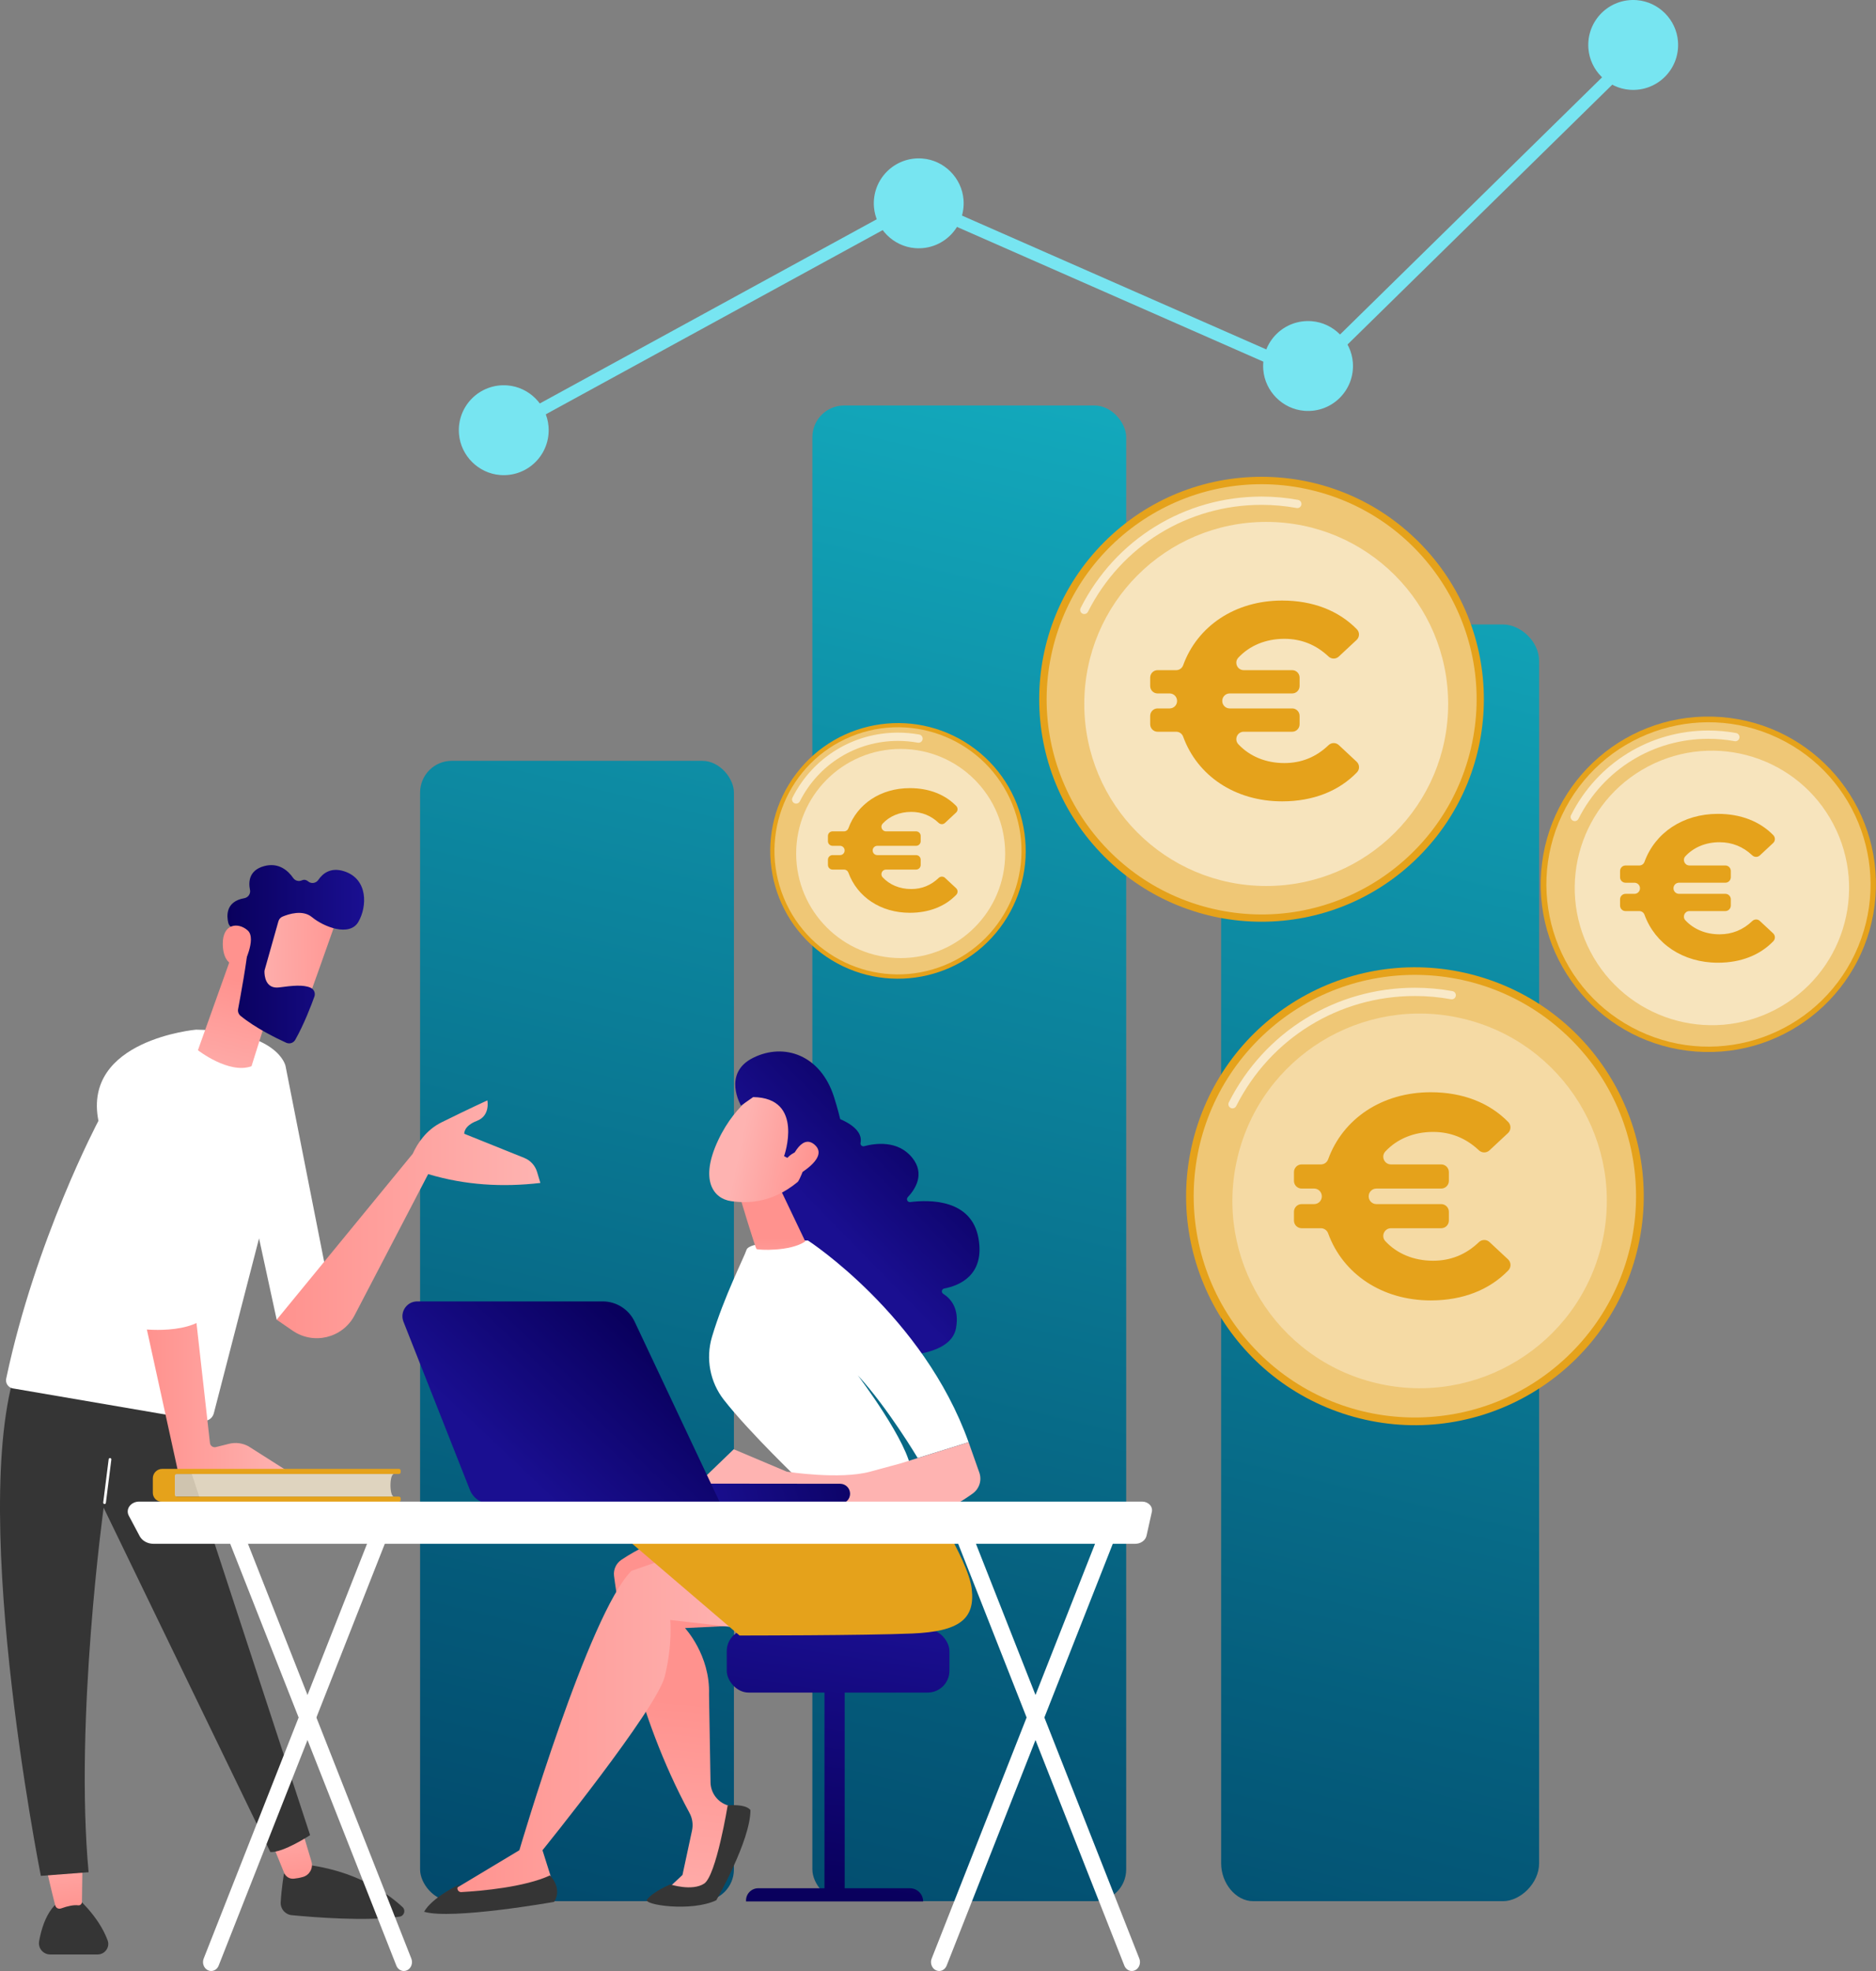
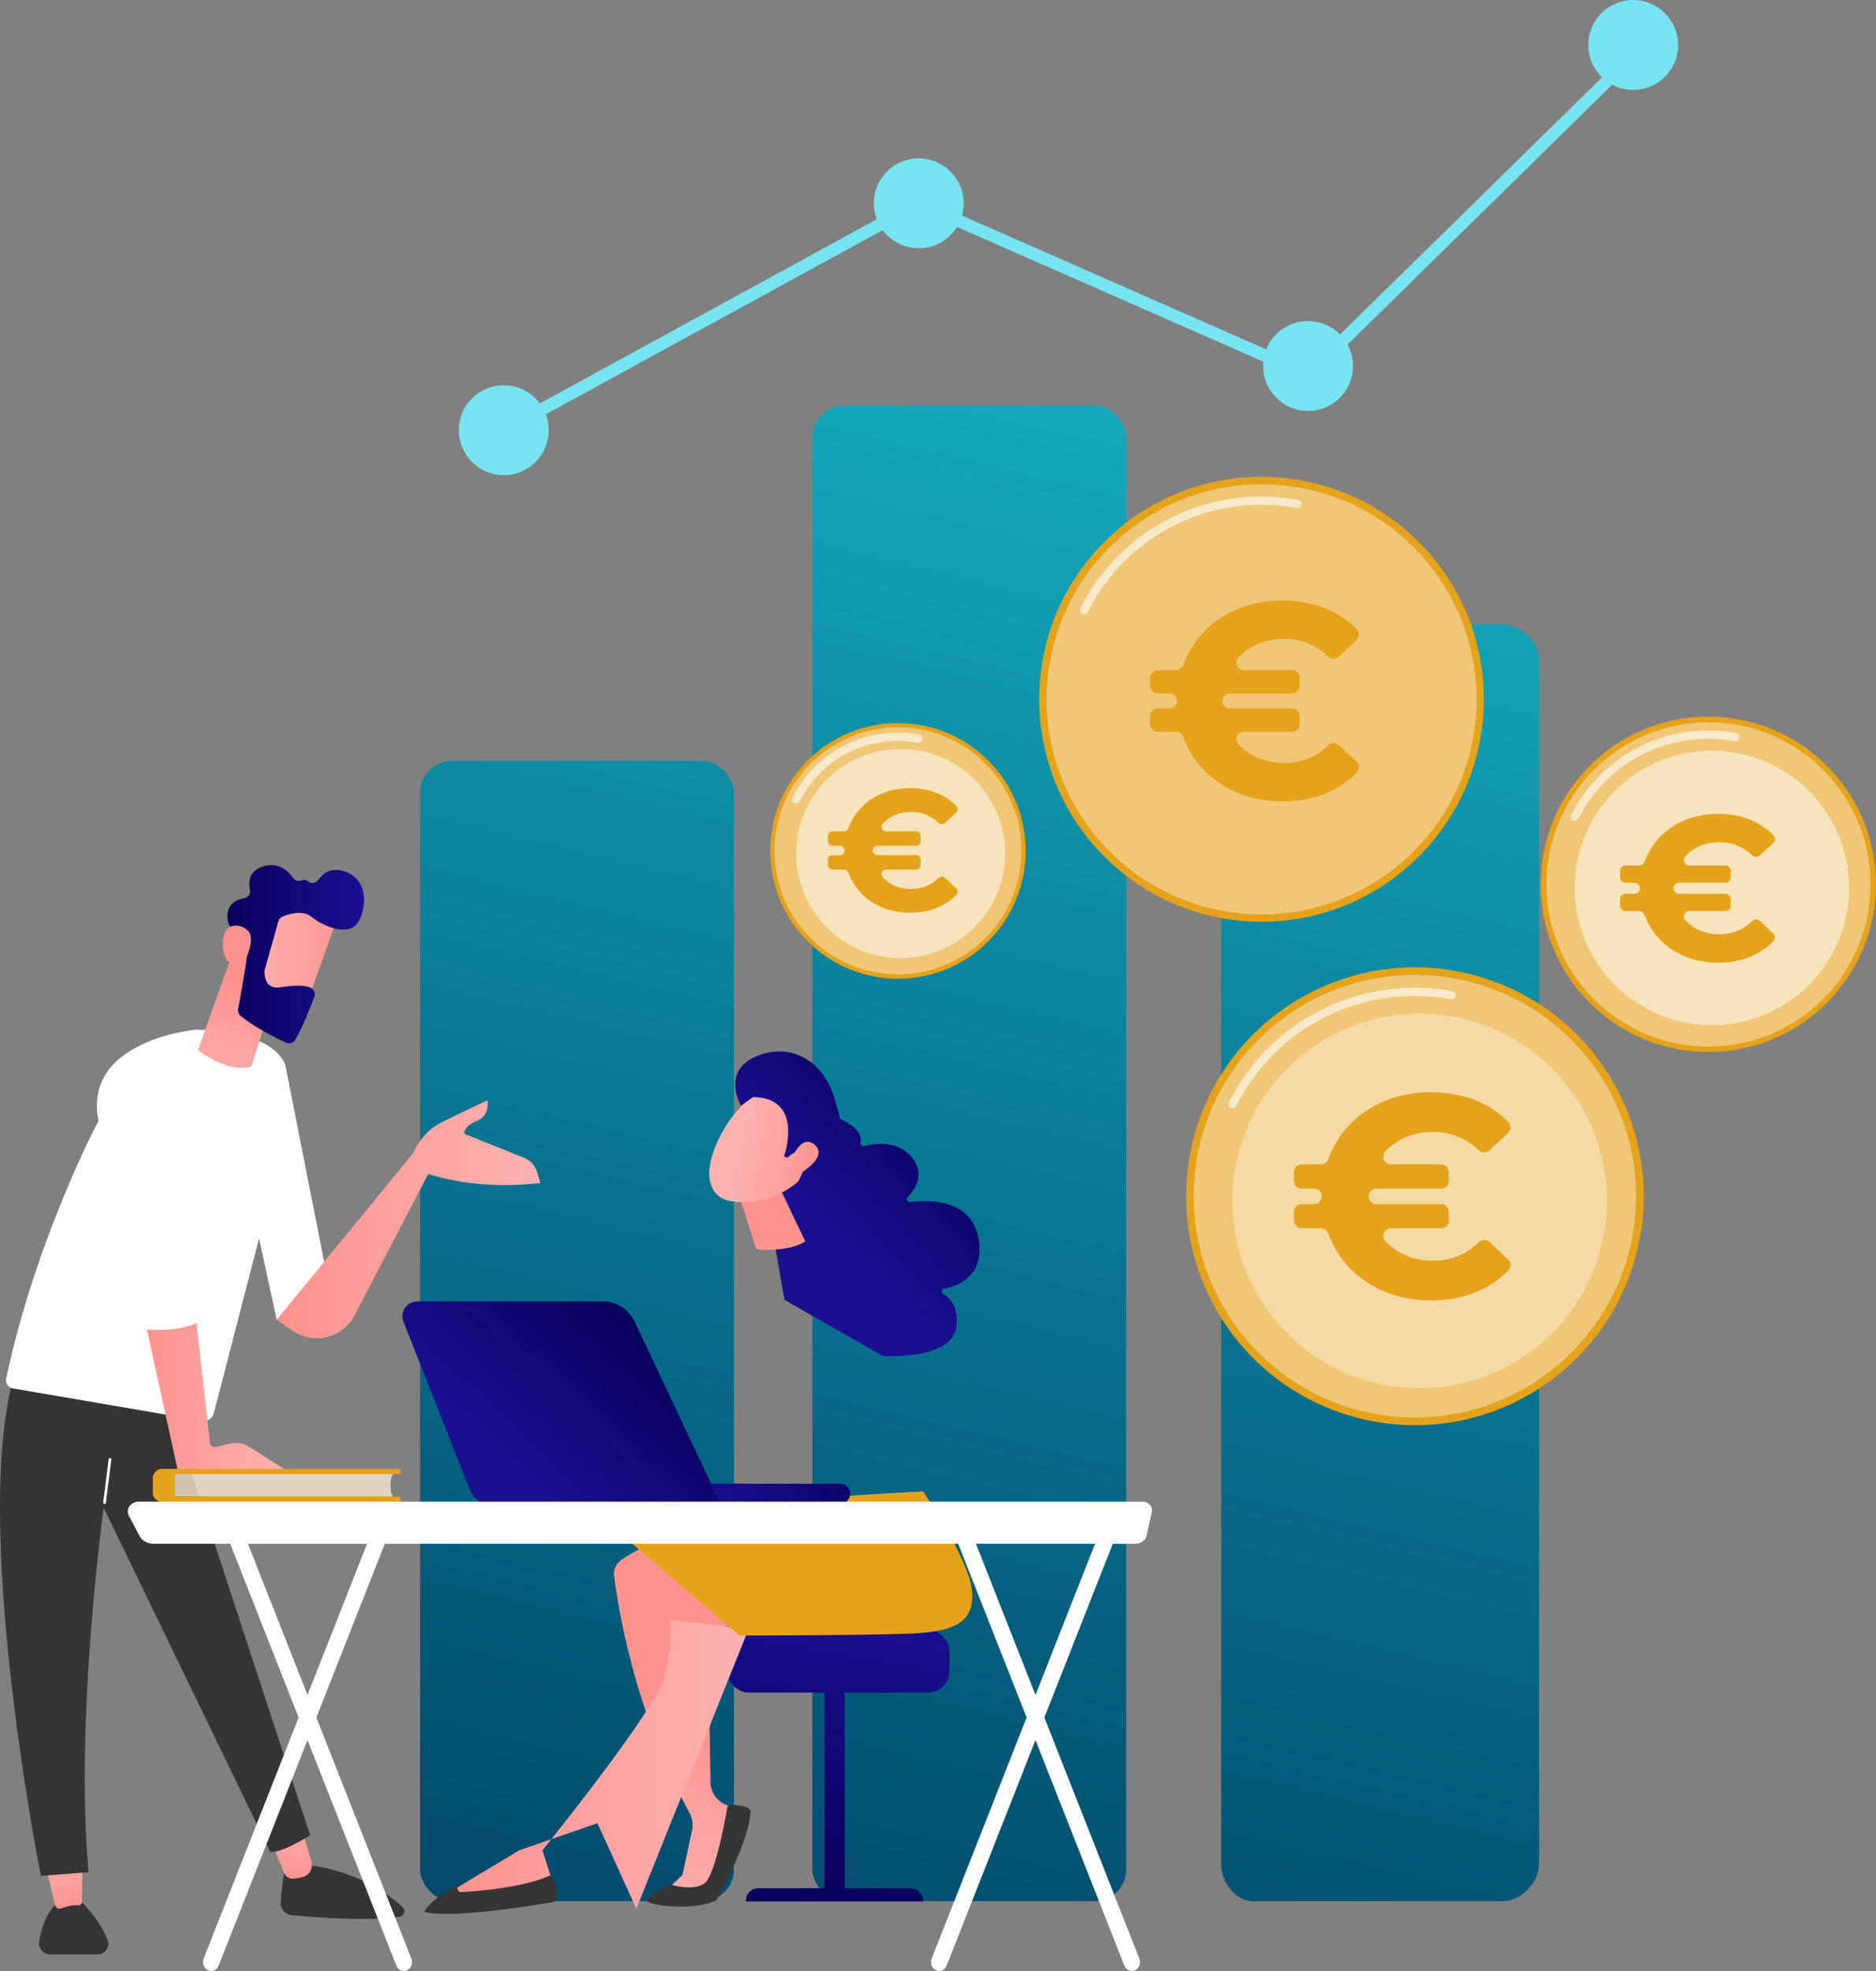
<svg xmlns="http://www.w3.org/2000/svg" xmlns:xlink="http://www.w3.org/1999/xlink" id="Capa_2" viewBox="0 0 1042.07 1094.17">
  <rect x="0" y="0" width="1042.07" height="1094.17" fill="#808080" stroke="none" />
  <defs>
    <style>.cls-1{fill:url(#linear-gradient-2);}.cls-2{fill:url(#_5);}.cls-3,.cls-4{fill:#fff;}.cls-5{fill:url(#linear-gradient-17);}.cls-6{fill:#77e5f1;}.cls-7{fill:url(#linear-gradient-15);}.cls-8{fill:url(#linear-gradient-18);}.cls-9{fill:url(#linear-gradient-14);}.cls-10{fill:url(#linear-gradient-20);}.cls-11{fill:url(#linear-gradient-6);}.cls-12{fill:url(#Degradado_sin_nombre_11);}.cls-13{fill:url(#linear-gradient-11);}.cls-14{fill:#faecd1;opacity:.78;}.cls-15{fill:#f5daa4;}.cls-16{fill:url(#linear-gradient-10);}.cls-17{fill:#efc776;}.cls-18{fill:#e5a21b;}.cls-19{fill:url(#Degradado_sin_nombre_11-3);}.cls-20{fill:url(#linear-gradient-16);}.cls-21{fill:url(#linear-gradient-5);}.cls-22{fill:#353535;}.cls-23{fill:url(#linear-gradient-7);}.cls-24{fill:url(#linear-gradient-9);}.cls-25{fill:url(#linear-gradient-3);}.cls-4{opacity:.6;}.cls-26{fill:url(#linear-gradient);}.cls-27{fill:url(#Degradado_sin_nombre_11-2);}.cls-28{fill:url(#linear-gradient-19);}.cls-29{fill:url(#linear-gradient-4);}.cls-30{fill:url(#linear-gradient-8);}.cls-31{fill:url(#linear-gradient-12);}.cls-32{fill:url(#linear-gradient-13);}</style>
    <linearGradient id="Degradado_sin_nombre_11" x1="484.12" y1="54.7" x2="222.27" y2="1149.69" gradientUnits="userSpaceOnUse">
      <stop offset=".02" stop-color="#15b5c6" />
      <stop offset=".11" stop-color="#13aabd" />
      <stop offset=".72" stop-color="#055e7d" />
      <stop offset="1" stop-color="#004064" />
    </linearGradient>
    <linearGradient id="Degradado_sin_nombre_11-2" x1="897.17" y1="154.52" x2="635.57" y2="1248.48" xlink:href="#Degradado_sin_nombre_11" />
    <linearGradient id="Degradado_sin_nombre_11-3" x1="667.91" y1="98.71" x2="406.16" y2="1193.3" xlink:href="#Degradado_sin_nombre_11" />
    <linearGradient id="linear-gradient" x1="164.63" y1="1047.17" x2="158.89" y2="1002.27" gradientUnits="userSpaceOnUse">
      <stop offset="0" stop-color="#ff928e" />
      <stop offset="1" stop-color="#feb3b1" />
    </linearGradient>
    <linearGradient id="linear-gradient-2" x1="39.11" y1="1062.56" x2="33.51" y2="1018.81" xlink:href="#linear-gradient" />
    <linearGradient id="linear-gradient-3" x1="81.41" y1="775.19" x2="159.84" y2="775.19" xlink:href="#linear-gradient" />
    <linearGradient id="linear-gradient-4" x1="153.69" y1="676.87" x2="300.16" y2="676.87" xlink:href="#linear-gradient" />
    <linearGradient id="linear-gradient-5" x1="136.35" y1="544.97" x2="119.96" y2="611.4" xlink:href="#linear-gradient" />
    <linearGradient id="linear-gradient-6" x1="197.8" y1="529.7" x2="136.55" y2="530.56" xlink:href="#linear-gradient" />
    <linearGradient id="linear-gradient-7" x1="126.34" y1="529.75" x2="202.26" y2="529.75" gradientUnits="userSpaceOnUse">
      <stop offset="0" stop-color="#09005d" />
      <stop offset="1" stop-color="#1a0f91" />
    </linearGradient>
    <linearGradient id="linear-gradient-8" x1="126.63" y1="542.57" x2="110.24" y2="609" xlink:href="#linear-gradient" />
    <linearGradient id="linear-gradient-9" x1="454.82" y1="1047.63" x2="479.1" y2="894.92" xlink:href="#linear-gradient-7" />
    <linearGradient id="linear-gradient-10" x1="464.52" y1="1049.17" x2="488.79" y2="896.46" xlink:href="#linear-gradient-7" />
    <linearGradient id="linear-gradient-11" x1="445.8" y1="1046.19" x2="470.07" y2="893.48" xlink:href="#linear-gradient-7" />
    <linearGradient id="_5" x1="375.68" y1="944.12" x2="361.88" y2="1083.88" gradientUnits="userSpaceOnUse">
      <stop offset="0" stop-color="#ff928e" />
      <stop offset=".48" stop-color="#ffa29f" />
      <stop offset="1" stop-color="#feb3b1" />
    </linearGradient>
    <linearGradient id="linear-gradient-12" x1="247.23" y1="955.85" x2="415.76" y2="955.85" xlink:href="#linear-gradient" />
    <linearGradient id="linear-gradient-13" x1="542.19" y1="635.11" x2="477.65" y2="698.24" xlink:href="#linear-gradient-7" />
    <linearGradient id="linear-gradient-14" x1="429.02" y1="687.34" x2="429.02" y2="723.57" xlink:href="#linear-gradient" />
    <linearGradient id="linear-gradient-15" x1="456.38" y1="643.17" x2="411.53" y2="633.68" xlink:href="#linear-gradient" />
    <linearGradient id="linear-gradient-16" x1="485.42" y1="577.02" x2="420.79" y2="640.24" xlink:href="#linear-gradient-7" />
    <linearGradient id="linear-gradient-17" x1="455.77" y1="646.07" x2="410.91" y2="636.58" xlink:href="#linear-gradient" />
    <linearGradient id="linear-gradient-18" x1="142.92" y1="818.2" x2="301.24" y2="818.2" xlink:href="#linear-gradient" />
    <linearGradient id="linear-gradient-19" x1="316.85" y1="928.58" x2="217.19" y2="955.89" gradientTransform="translate(125.59 -109.91) rotate(-2.83)" xlink:href="#linear-gradient-7" />
    <linearGradient id="linear-gradient-20" x1="353.04" y1="737.52" x2="282.33" y2="812.26" xlink:href="#linear-gradient-7" />
  </defs>
  <g id="Illustration">
    <g>
      <rect class="cls-12" x="233.35" y="422.36" width="174.32" height="633.05" rx="17.61" ry="17.61" />
      <path class="cls-27" d="M834.86,346.67h-138.76c-9.73,0-17.78,9.36-17.78,20.25v667.55c0,10.9,8.05,20.94,17.78,20.94h138.76c9.73,0,20.07-10.04,20.07-20.94V366.92c0-10.9-10.35-20.25-20.07-20.25Z" />
      <rect class="cls-19" x="451.25" y="225.11" width="174.32" height="830.31" rx="17.61" ry="17.61" />
      <g>
        <g>
          <g>
            <path class="cls-22" d="M157.73,1040.24s-1.3,7.21-1.81,15.77c-.22,3.65,2.48,6.81,6.12,7.17,12.66,1.23,41.48,3.5,59.88,.84,2.58-.37,3.6-3.54,1.7-5.31-7.59-7.07-25.91-20.82-56.07-23.83l-9.81,5.37Z" />
            <path class="cls-26" d="M151.43,1023.99l6.4,15.69c.88,2.15,3.06,3.49,5.37,3.25,1.57-.16,3.42-.46,5.23-1.01,3.61-1.1,5.65-4.93,4.57-8.54l-4.83-16.16-16.74,6.78Z" />
            <path class="cls-22" d="M41.99,1052.74s12.82,10.72,17.81,24.48c1.37,3.78-1.53,7.77-5.56,7.77H27.87c-3.86,0-6.82-3.47-6.15-7.28,1.68-9.5,6.53-24.94,20.27-24.98Z" />
            <path class="cls-1" d="M26.11,1038.78s2.59,11.46,4.58,19.03c.36,1.37,1.83,2.13,3.17,1.65,3.99-1.43,7.24-2.06,9.6-1.74,1.09,.15,2.04-.76,2.06-1.86l.25-19.03-19.65,1.95Z" />
            <path class="cls-22" d="M94.29,780.9l77.97,237.86s-14.95,9.79-22.08,9.39l-92.61-191.16s-16.21,117.78-8.35,202.35l-26.53,2.02s-43.13-216.09-10.46-290.11l82.06,29.65Z" />
            <path class="cls-3" d="M58.07,834.93s-.06,0-.09,0c-.41-.05-.71-.43-.65-.84l3.03-24.02c.05-.41,.43-.7,.84-.65,.41,.05,.71,.43,.65,.84l-3.03,24.02c-.05,.38-.37,.66-.75,.66Z" />
          </g>
          <path class="cls-3" d="M108.91,571.6s-63.17,5.61-54.23,50.62c0,0-34.92,65.71-51.24,143.12-.53,2.52,1.16,4.98,3.69,5.41l105.2,18.01c2.9,.5,5.7-1.31,6.44-4.16l25.13-97.14,9.79,45.16,31.12-8.11-26.2-132.71s-3.65-19.36-49.7-20.2Z" />
          <path class="cls-3" d="M144.43,683.11c-.06,0-.11,0-.17-.02-.42-.09-.69-.51-.6-.93l8.77-40.26c.09-.42,.5-.69,.93-.6,.42,.09,.69,.51,.6,.93l-8.77,40.26c-.08,.37-.4,.62-.77,.62Z" />
          <path class="cls-25" d="M138.08,802.92c-3.31-1.82-7.19-2.33-10.86-1.41l-7.32,1.82c-1.56,.39-3.1-.68-3.28-2.28l-7.57-67.41c-9.47,4.5-23.13,3.96-27.64,3.63l17.43,79.48h61l-21.76-13.82Z" />
          <path class="cls-29" d="M300.16,656.69l-1.84-6.13c-1.06-3.53-3.67-6.38-7.08-7.75l-33.35-13.41s-.5-4.28,7.05-7.18c7.55-2.91,5.78-11.36,5.78-11.36,0,0-10.31,4.7-25.41,12.17-8.64,4.27-13.48,11.8-16.05,17.47l-75.57,92.12,8.87,6.1c11.67,8.02,27.71,4.08,34.34-8.43l40.94-78.5c20.55,6.17,41.35,7.35,62.32,4.91Z" />
          <g>
            <path class="cls-21" d="M129.37,528.63l-19.43,54.38s17.2,13.45,29.76,8.9l9.79-31.17s-7.48-38.1-20.12-32.11Z" />
            <g>
              <path class="cls-11" d="M187.35,509.1c0,.84-18.72,52.98-18.72,52.98l-29.55-11.32,10.4-52.06s37.86-3.63,37.86,10.39Z" />
              <path class="cls-23" d="M154.67,511.38l-7.62,26.97c-.1,.35-.15,.69-.15,1.05,0,2.2,.54,9.77,8.25,8.74,7-.93,13.4-1.68,17.47,.23,1.83,.86,2.7,2.96,2.02,4.86-1.7,4.74-5.73,15.34-10.64,24.02-1,1.76-3.18,2.45-5.02,1.61-5.55-2.52-17.1-8.18-25.33-14.9-1.12-.91-1.65-2.34-1.39-3.76,1.29-6.9,5.15-27.89,5.32-33.9,.16-5.65-6.18-9.95-8.96-11.57-.91-.53-1.56-1.41-1.81-2.43-.88-3.63-1.62-11.86,8.87-13.67,2.2-.38,3.63-2.48,3.18-4.66-.89-4.35-.6-10.74,7.65-13.1,8.39-2.39,13.67,2.65,16.35,6.53,1.09,1.57,3.12,2.07,4.86,1.3,.99-.44,2.19-.46,3.47,.62,1.73,1.46,4.37,1.02,5.64-.86,2.45-3.6,6.89-7.19,14.41-4.76,13.35,4.32,12.71,19.71,7.82,28.08-4.89,8.37-19.1,2.86-25.82-2.68-5.11-4.22-12.9-1.69-16.34-.24-1.09,.46-1.9,1.39-2.22,2.53Z" />
              <path class="cls-30" d="M134.91,536.16s7.9-14.94,2.68-19.64c-5.22-4.69-14.07-3.93-13.84,7.76,.3,14.54,11.16,11.88,11.16,11.88Z" />
            </g>
          </g>
          <path class="cls-3" d="M87.54,738.28c-4.31,0-7.39-.33-7.72-.36l-.56-.06-23-107.24c-.09-.42,.18-.84,.6-.93,.43-.09,.84,.18,.93,.6l22.76,106.13c3.42,.3,21.7,1.51,31.35-5.32l-19.93-93.17,4.16-7.84c.2-.38,.68-.53,1.06-.33,.38,.2,.53,.68,.32,1.06l-3.89,7.33,20.02,93.6-.4,.3c-6.97,5.24-18.2,6.23-25.71,6.23Z" />
        </g>
        <g>
          <path class="cls-3" d="M117.3,1094.17c-.6,0-1.2-.13-1.79-.4-2.3-1.08-3.36-3.99-2.37-6.5l95-241.05c.99-2.51,3.65-3.67,5.95-2.59,2.3,1.08,3.36,3.99,2.37,6.5l-95,241.05c-.74,1.87-2.41,2.99-4.16,2.99Z" />
          <path class="cls-3" d="M224.32,1094.17c-1.76,0-3.43-1.12-4.16-2.99l-95-241.05c-.99-2.51,.07-5.42,2.37-6.5,2.3-1.08,4.96,.08,5.95,2.59l95,241.05c.99,2.51-.07,5.42-2.37,6.5-.58,.27-1.19,.4-1.79,.4Z" />
          <path class="cls-3" d="M521.68,1094.17c-.6,0-1.2-.13-1.79-.4-2.3-1.08-3.36-3.99-2.37-6.5l95-241.05c.99-2.51,3.65-3.67,5.95-2.59,2.3,1.08,3.36,3.99,2.37,6.5l-95,241.05c-.74,1.87-2.41,2.99-4.16,2.99Z" />
          <path class="cls-3" d="M628.7,1094.17c-1.76,0-3.43-1.12-4.16-2.99l-95-241.05c-.99-2.51,.07-5.42,2.37-6.5,2.3-1.08,4.96,.08,5.95,2.59l95,241.05c.99,2.51-.07,5.42-2.37,6.5-.58,.27-1.19,.4-1.79,.4Z" />
        </g>
        <g>
          <rect class="cls-24" x="457.97" y="931.74" width="11.23" height="121.47" />
          <path class="cls-16" d="M512.78,1055.55h-98.38v-.53c0-3.75,3.04-6.78,6.78-6.78h84.28c4.04,0,7.31,3.27,7.31,7.31h0Z" />
          <rect class="cls-13" x="403.69" y="904.52" width="123.69" height="35.08" rx="12.08" ry="12.08" />
        </g>
        <g>
          <path class="cls-2" d="M380.67,850.75s-16.69,2.59-35.46,15.13c-2.95,1.97-4.57,5.42-4.13,8.94,2.25,17.8,11.49,75.41,41.95,131.68,1.61,2.97,2.07,6.42,1.36,9.72l-5.29,24.63-9.82,9.2h25.28l16.83-45.56-7.2-2.28c-5.58-1.76-9.41-6.9-9.51-12.75l-.84-48.87c.72-21.77-13.35-36.79-13.35-36.79l40.38-1.96-40.21-51.1Z" />
          <path class="cls-22" d="M359.41,1054.49c-2.3,3.01,24.78,6.99,38.47,.4,0,0,18.97-33,18.97-49.99,0,0-1.51-3.46-12.64-2.68,0,0-6.37,39.08-13.09,43.45-6.73,4.38-18.82,.44-18.82,.44,0,0-9.48,3.93-12.88,8.38Z" />
-           <path class="cls-31" d="M415.76,904.52c-.21-.37-43.47-5.2-43.47-5.2,0,0,1.42,13.15-3.01,31.26-4.42,18.11-67.94,96.55-67.94,96.55l6.66,21.11c-20.59,7.17-40.84,8.32-60.77,3.66l41.27-24.77s38.62-131.63,62.28-155.11l43.36-15,21.62,47.5Z" />
+           <path class="cls-31" d="M415.76,904.52c-.21-.37-43.47-5.2-43.47-5.2,0,0,1.42,13.15-3.01,31.26-4.42,18.11-67.94,96.55-67.94,96.55l6.66,21.11c-20.59,7.17-40.84,8.32-60.77,3.66l41.27-24.77l43.36-15,21.62,47.5Z" />
          <path class="cls-18" d="M512.78,827.93s24.92,37.07,26.97,53.98c2.05,16.91-6.83,23.78-32.98,24.91-26.15,1.13-95.96,1.11-95.96,1.11l-59.58-50.92s43.42-15.49,54.71-19.88c11.29-4.38,106.84-9.21,106.84-9.21Z" />
          <path class="cls-22" d="M305.49,1041.13s7.17,6.94,2.33,14.67c0,0-56.8,10.07-72.22,5.5,0,0,3.2-7.31,20.57-15.63l-1.28,.98c-1.62,1.24-.67,3.84,1.37,3.72,11.44-.65,35.12-2.75,49.23-9.25Z" />
        </g>
        <g>
          <path class="cls-32" d="M462.41,619.69c3.77,1.17,17.34,6.05,15.59,14.78-.23,1.16,.86,2.14,2,1.83,5.85-1.57,18.77-3.56,26.78,6.48,7.07,8.86,1.79,17.22-2.52,21.81-1.04,1.11-.17,2.91,1.34,2.72,10.75-1.36,34.12-1.68,37.94,20.21,3.56,20.41-10.64,26.17-19.07,27.79-1.43,.27-1.76,2.15-.53,2.93,4.2,2.67,9.07,8.18,7.11,19.05-3.08,17.05-36.5,15.65-40.41,15.43-.25-.01-.48-.09-.7-.21l-53.53-30.53c-.42-.24-.71-.65-.79-1.12l-10.81-62.41c-.09-.5,.07-1.02,.43-1.39l35.54-36.94c.42-.44,1.05-.61,1.63-.42Z" />
-           <path class="cls-3" d="M445.38,823.02s-29.02-27.64-43.31-45.94c-7.72-9.89-10.15-22.92-6.58-34.95,6.52-21.97,18.11-44.73,19.17-48.28,1.62-5.43,34.16-5.2,34.16-5.2,0,0,64.04,41.56,89.2,111.96l-28.26,8.8s-16.72-28.05-33.24-45.88c0,0,28.59,37.76,29.59,53.22l-60.74,6.28Z" />
          <path class="cls-9" d="M410.73,663.51c.34,1.13,8.83,29.29,9.5,29.87,.66,.58,18.63,1.55,27.08-4.23l-14.34-30.03-22.24,4.38Z" />
          <g>
            <path class="cls-7" d="M424.68,604.37s-15.33,6.47-25.76,28.63c-10.43,22.16-2.64,32.39,7.14,33.79,9.78,1.4,24.41,1.19,39.88-13.12,15.47-14.31-1.32-56.98-21.26-49.3Z" />
            <path class="cls-20" d="M435.53,641.84s11.57-32.42-17.17-32.8l-6.76,4.73s-10.55-17.97,6.76-26.55c17.31-8.58,37.57-1.49,44.93,21.83,7.37,23.32,8.62,38.93-3.63,50.08-12.25,11.16-17.3-1.49-17.3-1.49,0,0,6.67-10.43,3.96-16.02s-8.98,1.15-8.98,1.15l-1.8-.93Z" />
            <path class="cls-5" d="M438.76,645.45s5.85-16.7,13.65-10.05c7.8,6.65-6.34,15.43-11.88,18.27l-1.77-8.22Z" />
          </g>
-           <path class="cls-8" d="M386.25,825.08l21.32-20.55,29.5,12.46s29.36,4.55,46.17,0l16.81-4.55,37.98-11.82,5.96,16.86c1.51,4.28,0,9.03-3.71,11.66-3.29,2.33-7.14,4.9-9.59,5.97-5,2.19-123.28-1.51-123.28-1.51l-21.15-8.51Z" />
        </g>
        <g>
          <path class="cls-28" d="M466.94,834.77c-.09,0-.19,0-.28,0l-123.69-.14c-3.06,0-5.53-2.48-5.53-5.54,0-3.06,2.49-5.59,5.54-5.53l123.69,.13c3.06,0,5.53,2.48,5.53,5.54,0,2.96-2.33,5.38-5.26,5.52Z" />
          <path class="cls-10" d="M231.77,722.46h103.01c7.6,0,14.52,4.39,17.76,11.26l47.62,100.98h-128.02c-4.9,0-9.3-2.99-11.1-7.55l-36.93-93.44c-2.13-5.4,1.85-11.25,7.65-11.25Z" />
        </g>
        <g>
          <path class="cls-14" d="M218.86,830.82H97.12s0-12.56,0-12.56h121.74c-2.61,0-2.61,12.56,0,12.56Z" />
          <path class="cls-18" d="M98.12,830.82c-.55,0-1-.45-1-1v-10.56c0-.55,.45-1,1-1h123.45c.55,0,1-.45,1-1v-.84c0-.55-.45-1-1-1H90.15c-2.9,0-5.26,2.35-5.26,5.26v8.03c0,2.74,2.22,4.96,4.96,4.96H221.57c.55,0,1-.45,1-1v-.84c0-.55-.45-1-1-1H98.12Z" />
        </g>
        <path class="cls-3" d="M639.82,839.28c.31-1.4-.11-2.85-1.16-3.95-1.05-1.1-2.61-1.74-4.25-1.74H77.29c-2.16,0-4.18,.96-5.34,2.54-1.17,1.58-1.32,3.57-.41,5.28l6.04,11.35c1.38,2.6,4.38,4.26,7.67,4.26H630.59c3.07,0,5.7-1.89,6.28-4.5l2.95-13.23Z" />
      </g>
      <g>
        <path class="cls-6" d="M304.7,236.8c1.21,15.37-11.52,28.11-26.9,26.9-12.09-.95-21.89-10.75-22.85-22.85-1.21-15.37,11.52-28.11,26.9-26.9,12.09,.95,21.89,10.75,22.85,22.85Z" />
        <path class="cls-6" d="M535.21,110.85c1.21,15.37-11.52,28.11-26.9,26.9-12.09-.95-21.89-10.75-22.85-22.85-1.21-15.38,11.52-28.11,26.9-26.9,12.09,.95,21.89,10.75,22.85,22.85Z" />
        <path class="cls-6" d="M751.47,201.16c1.21,15.37-11.52,28.11-26.9,26.9-12.09-.95-21.89-10.75-22.85-22.85-1.21-15.37,11.52-28.11,26.9-26.9,12.09,.95,21.89,10.75,22.85,22.85Z" />
        <g>
          <polygon class="cls-6" points="915.25 27.7 727.34 212.02 510.51 116.71 281.48 241.85 278.18 235.81 510.18 109.05 725.85 203.85 911.03 22.2 915.25 27.7" />
          <path class="cls-6" d="M932.07,22.93c1.21,15.38-11.52,28.11-26.9,26.9-12.09-.95-21.89-10.75-22.85-22.85-1.21-15.37,11.52-28.11,26.9-26.9,12.09,.95,21.89,10.75,22.85,22.85Z" />
        </g>
      </g>
      <g>
        <g>
          <circle class="cls-18" cx="498.8" cy="472.32" r="70.95" transform="translate(-178.87 584.82) rotate(-52.86)" />
          <circle class="cls-17" cx="498.8" cy="472.32" r="68.59" transform="translate(-141.92 224.6) rotate(-22.3)" />
          <path class="cls-4" d="M442.24,446.12c-.35,0-.7-.08-1.03-.25-1.13-.57-1.58-1.95-1.01-3.08,11.23-22.26,33.69-36.08,58.6-36.08,3.98,0,7.96,.36,11.83,1.06,1.25,.23,2.07,1.42,1.85,2.67-.23,1.25-1.41,2.08-2.67,1.85-3.61-.65-7.31-.99-11.01-.99-23.17,0-44.06,12.86-54.51,33.56-.4,.8-1.21,1.26-2.05,1.26Z" />
          <circle class="cls-14" cx="500.3" cy="473.82" r="58.05" />
        </g>
        <g>
          <circle class="cls-18" cx="700.75" cy="388.19" r="123.5" transform="translate(-69.25 609.2) rotate(-45)" />
          <circle class="cls-17" cx="700.75" cy="388.19" r="119.4" transform="translate(163.37 982.29) rotate(-76.85)" />
          <path class="cls-4" d="M602.29,340.88c-.35,0-.7-.08-1.03-.25-1.13-.57-1.58-1.95-1.01-3.08,19.27-38.17,57.78-61.88,100.5-61.88,6.82,0,13.65,.61,20.29,1.83,1.25,.23,2.07,1.42,1.85,2.67-.23,1.25-1.42,2.09-2.67,1.84-6.38-1.16-12.93-1.75-19.47-1.75-40.98,0-77.92,22.75-96.41,59.36-.4,.8-1.21,1.26-2.05,1.26Z" />
-           <circle class="cls-14" cx="703.35" cy="390.79" r="101.06" />
        </g>
        <g>
          <circle class="cls-18" cx="785.93" cy="664.04" r="127.08" transform="translate(-77.78 1223.18) rotate(-73.11)" />
          <circle class="cls-17" cx="785.93" cy="664.04" r="122.86" transform="translate(-239.36 750.23) rotate(-45)" />
          <path class="cls-4" d="M684.62,615.3c-.35,0-.7-.08-1.03-.25-1.13-.57-1.58-1.95-1.01-3.08,19.81-39.25,59.42-63.64,103.35-63.64,7.01,0,14.03,.63,20.87,1.88,1.25,.23,2.07,1.42,1.85,2.67-.23,1.25-1.41,2.08-2.67,1.84-6.57-1.2-13.31-1.8-20.05-1.8-42.2,0-80.23,23.42-99.26,61.12-.4,.8-1.21,1.26-2.05,1.26Z" />
          <circle class="cls-15" cx="788.6" cy="666.72" r="103.98" transform="translate(-43.09 1278.84) rotate(-76.57)" />
        </g>
        <g>
          <circle class="cls-18" cx="948.96" cy="490.93" r="93.11" transform="translate(387.59 1399.99) rotate(-85.66)" />
          <circle class="cls-17" cx="948.96" cy="490.93" r="90.02" transform="translate(98.95 1138.24) rotate(-64.64)" />
          <path class="cls-4" d="M874.73,455.83c-.35,0-.7-.08-1.03-.25-1.13-.57-1.58-1.95-1.01-3.08,14.62-28.97,43.85-46.96,76.27-46.96,5.17,0,10.35,.47,15.4,1.39,1.25,.23,2.07,1.42,1.85,2.67-.23,1.25-1.41,2.09-2.67,1.85-4.78-.87-9.69-1.31-14.58-1.31-30.68,0-58.34,17.03-72.18,44.44-.4,.8-1.21,1.26-2.05,1.26Z" />
          <circle class="cls-14" cx="950.92" cy="492.89" r="76.19" transform="translate(-120.14 497.62) rotate(-27.65)" />
        </g>
      </g>
      <path class="cls-18" d="M743.66,413.61l9.94,9.27c1.69,1.58,1.75,4.23,.14,5.89-10.09,10.45-24.41,16.09-41.55,16.09-26.18,0-47.1-14.2-54.98-35.93-.59-1.63-2.14-2.72-3.87-2.72h-10.32c-2.28,0-4.12-1.84-4.12-4.12v-4.69c0-2.28,1.84-4.12,4.12-4.12h6.7c2.27,0,4.11-1.84,4.11-4.12,0-.01,0-.03,0-.04s0-.03,0-.04c0-2.27-1.84-4.12-4.11-4.12h-6.7c-2.28,0-4.12-1.84-4.12-4.12v-4.69c0-2.28,1.84-4.12,4.12-4.12h10.32c1.73,0,3.28-1.09,3.87-2.72,7.89-21.72,28.81-35.93,54.98-35.93,17.12,0,31.42,5.63,41.51,15.94,1.62,1.66,1.57,4.33-.12,5.91l-9.95,9.27c-1.6,1.49-4.07,1.46-5.66-.04-6.87-6.49-15.05-9.83-24.55-9.83-10.45,0-19.38,3.85-25.56,10.46-2.46,2.63-.59,6.94,3.01,6.94h26.9c2.28,0,4.12,1.84,4.12,4.12v4.69c0,2.28-1.84,4.12-4.12,4.12h-34.72c-2.27,0-4.12,1.84-4.12,4.12,0,.01,0,.03,0,.04s0,.03,0,.04c0,2.27,1.85,4.12,4.12,4.12h34.72c2.28,0,4.12,1.84,4.12,4.12v4.69c0,2.28-1.84,4.12-4.12,4.12h-26.9c-3.6,0-5.47,4.3-3.01,6.94,6.18,6.61,15.11,10.46,25.56,10.46,9.5,0,17.68-3.35,24.55-9.94,1.59-1.52,4.08-1.56,5.68-.06Z" />
      <path class="cls-18" d="M977.57,511.27l7.37,6.87c1.25,1.17,1.29,3.14,.1,4.37-7.48,7.75-18.1,11.93-30.8,11.93-19.41,0-34.92-10.53-40.77-26.64-.44-1.21-1.58-2.02-2.87-2.02h-7.65c-1.69,0-3.05-1.37-3.05-3.05v-3.48c0-1.69,1.37-3.05,3.05-3.05h4.97c1.68,0,3.05-1.37,3.05-3.05,0-.01,0-.02,0-.03s0-.02,0-.03c0-1.68-1.36-3.05-3.05-3.05h-4.97c-1.69,0-3.05-1.37-3.05-3.05v-3.48c0-1.69,1.37-3.05,3.05-3.05h7.65c1.29,0,2.43-.81,2.87-2.02,5.85-16.11,21.36-26.64,40.77-26.64,12.69,0,23.29,4.17,30.78,11.82,1.2,1.23,1.17,3.21-.09,4.38l-7.38,6.87c-1.19,1.1-3.02,1.08-4.2-.03-5.09-4.81-11.16-7.29-18.2-7.29-7.75,0-14.37,2.86-18.95,7.76-1.82,1.95-.44,5.14,2.23,5.14h19.94c1.69,0,3.05,1.37,3.05,3.05v3.48c0,1.69-1.37,3.05-3.05,3.05h-25.74c-1.69,0-3.05,1.37-3.05,3.05,0,.01,0,.02,0,.03s0,.02,0,.03c0,1.69,1.37,3.05,3.05,3.05h25.74c1.69,0,3.05,1.37,3.05,3.05v3.48c0,1.69-1.37,3.05-3.05,3.05h-19.94c-2.67,0-4.06,3.19-2.23,5.14,4.58,4.9,11.2,7.76,18.95,7.76,7.04,0,13.11-2.48,18.2-7.37,1.18-1.13,3.02-1.16,4.21-.05Z" />
      <path class="cls-18" d="M827.38,689.51l10.31,9.61c1.75,1.64,1.81,4.39,.14,6.11-10.47,10.84-25.31,16.68-43.08,16.68-27.14,0-48.83-14.73-57.01-37.25-.61-1.69-2.22-2.82-4.01-2.82h-10.7c-2.36,0-4.27-1.91-4.27-4.27v-4.86c0-2.36,1.91-4.27,4.27-4.27h6.95c2.36,0,4.26-1.91,4.26-4.27,0-.01,0-.03,0-.04s0-.03,0-.04c0-2.36-1.91-4.27-4.26-4.27h-6.95c-2.36,0-4.27-1.91-4.27-4.27v-4.87c0-2.36,1.91-4.27,4.27-4.27h10.7c1.8,0,3.4-1.13,4.01-2.82,8.18-22.53,29.87-37.25,57.01-37.25,17.75,0,32.58,5.83,43.04,16.53,1.68,1.72,1.63,4.49-.13,6.13l-10.31,9.61c-1.66,1.54-4.22,1.51-5.87-.04-7.12-6.72-15.6-10.2-25.45-10.2-10.84,0-20.1,3.99-26.5,10.85-2.55,2.73-.61,7.19,3.12,7.19h27.89c2.36,0,4.27,1.91,4.27,4.27v4.87c0,2.36-1.91,4.27-4.27,4.27h-36c-2.36,0-4.27,1.91-4.27,4.27,0,.01,0,.03,0,.04s0,.03,0,.04c0,2.36,1.91,4.27,4.27,4.27h36c2.36,0,4.27,1.91,4.27,4.27v4.86c0,2.36-1.91,4.27-4.27,4.27h-27.89c-3.74,0-5.67,4.46-3.12,7.19,6.4,6.86,15.66,10.85,26.5,10.85,9.85,0,18.33-3.47,25.45-10.31,1.64-1.58,4.23-1.62,5.89-.07Z" />
      <path class="cls-18" d="M524.92,487.32l6.17,5.75c1.05,.98,1.08,2.63,.09,3.66-6.27,6.49-15.15,9.99-25.79,9.99-16.25,0-29.23-8.82-34.13-22.3-.37-1.01-1.33-1.69-2.4-1.69h-6.4c-1.41,0-2.56-1.15-2.56-2.56v-2.91c0-1.41,1.15-2.56,2.56-2.56h4.16c1.41,0,2.55-1.14,2.55-2.55,0,0,0-.02,0-.03s0-.02,0-.03c0-1.41-1.14-2.55-2.55-2.55h-4.16c-1.41,0-2.56-1.15-2.56-2.56v-2.91c0-1.41,1.15-2.56,2.56-2.56h6.4c1.08,0,2.04-.68,2.4-1.69,4.9-13.48,17.88-22.3,34.13-22.3,10.62,0,19.5,3.49,25.77,9.89,1.01,1.03,.98,2.69-.08,3.67l-6.17,5.76c-.99,.92-2.53,.91-3.51-.03-4.26-4.03-9.34-6.1-15.24-6.1-6.49,0-12.03,2.39-15.86,6.49-1.53,1.63-.37,4.31,1.87,4.31h16.69c1.41,0,2.56,1.15,2.56,2.56v2.91c0,1.41-1.15,2.56-2.56,2.56h-21.55c-1.41,0-2.56,1.14-2.56,2.55,0,0,0,.02,0,.03s0,.02,0,.03c0,1.41,1.15,2.55,2.56,2.55h21.55c1.41,0,2.56,1.15,2.56,2.56v2.91c0,1.41-1.15,2.56-2.56,2.56h-16.69c-2.24,0-3.4,2.67-1.87,4.31,3.83,4.1,9.38,6.5,15.87,6.5,5.89,0,10.97-2.08,15.24-6.17,.98-.94,2.53-.97,3.53-.04Z" />
    </g>
  </g>
</svg>